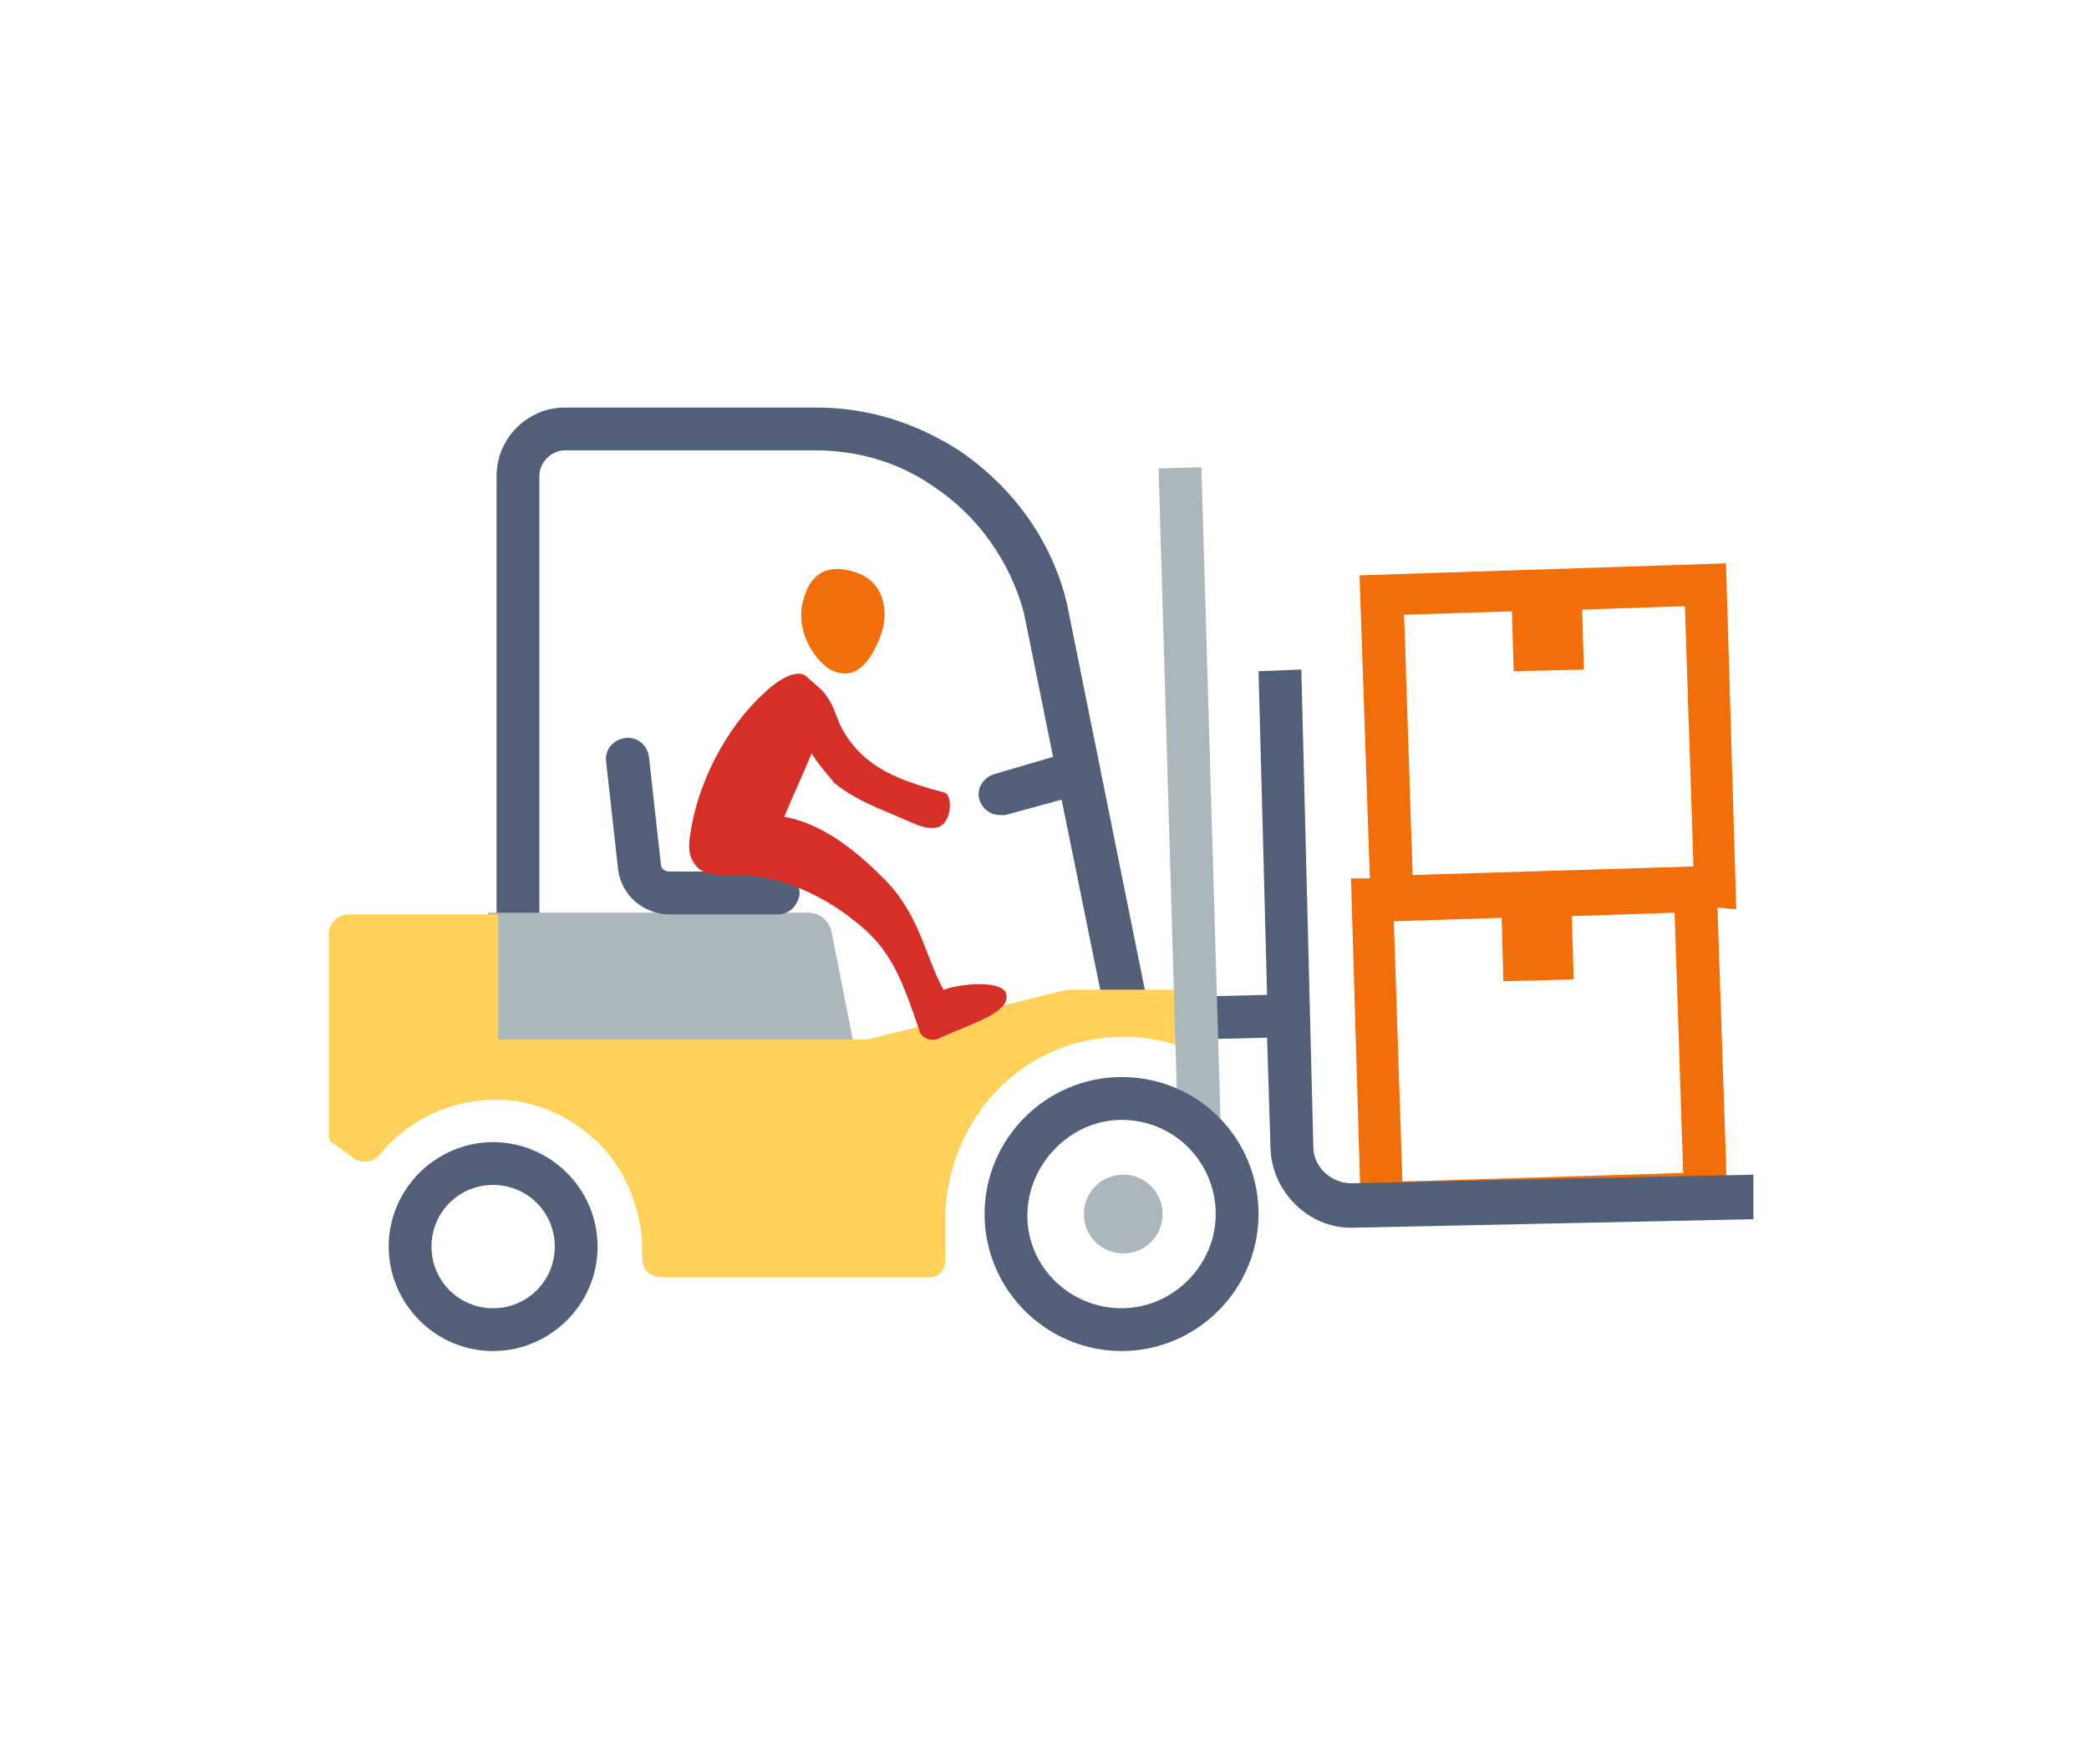
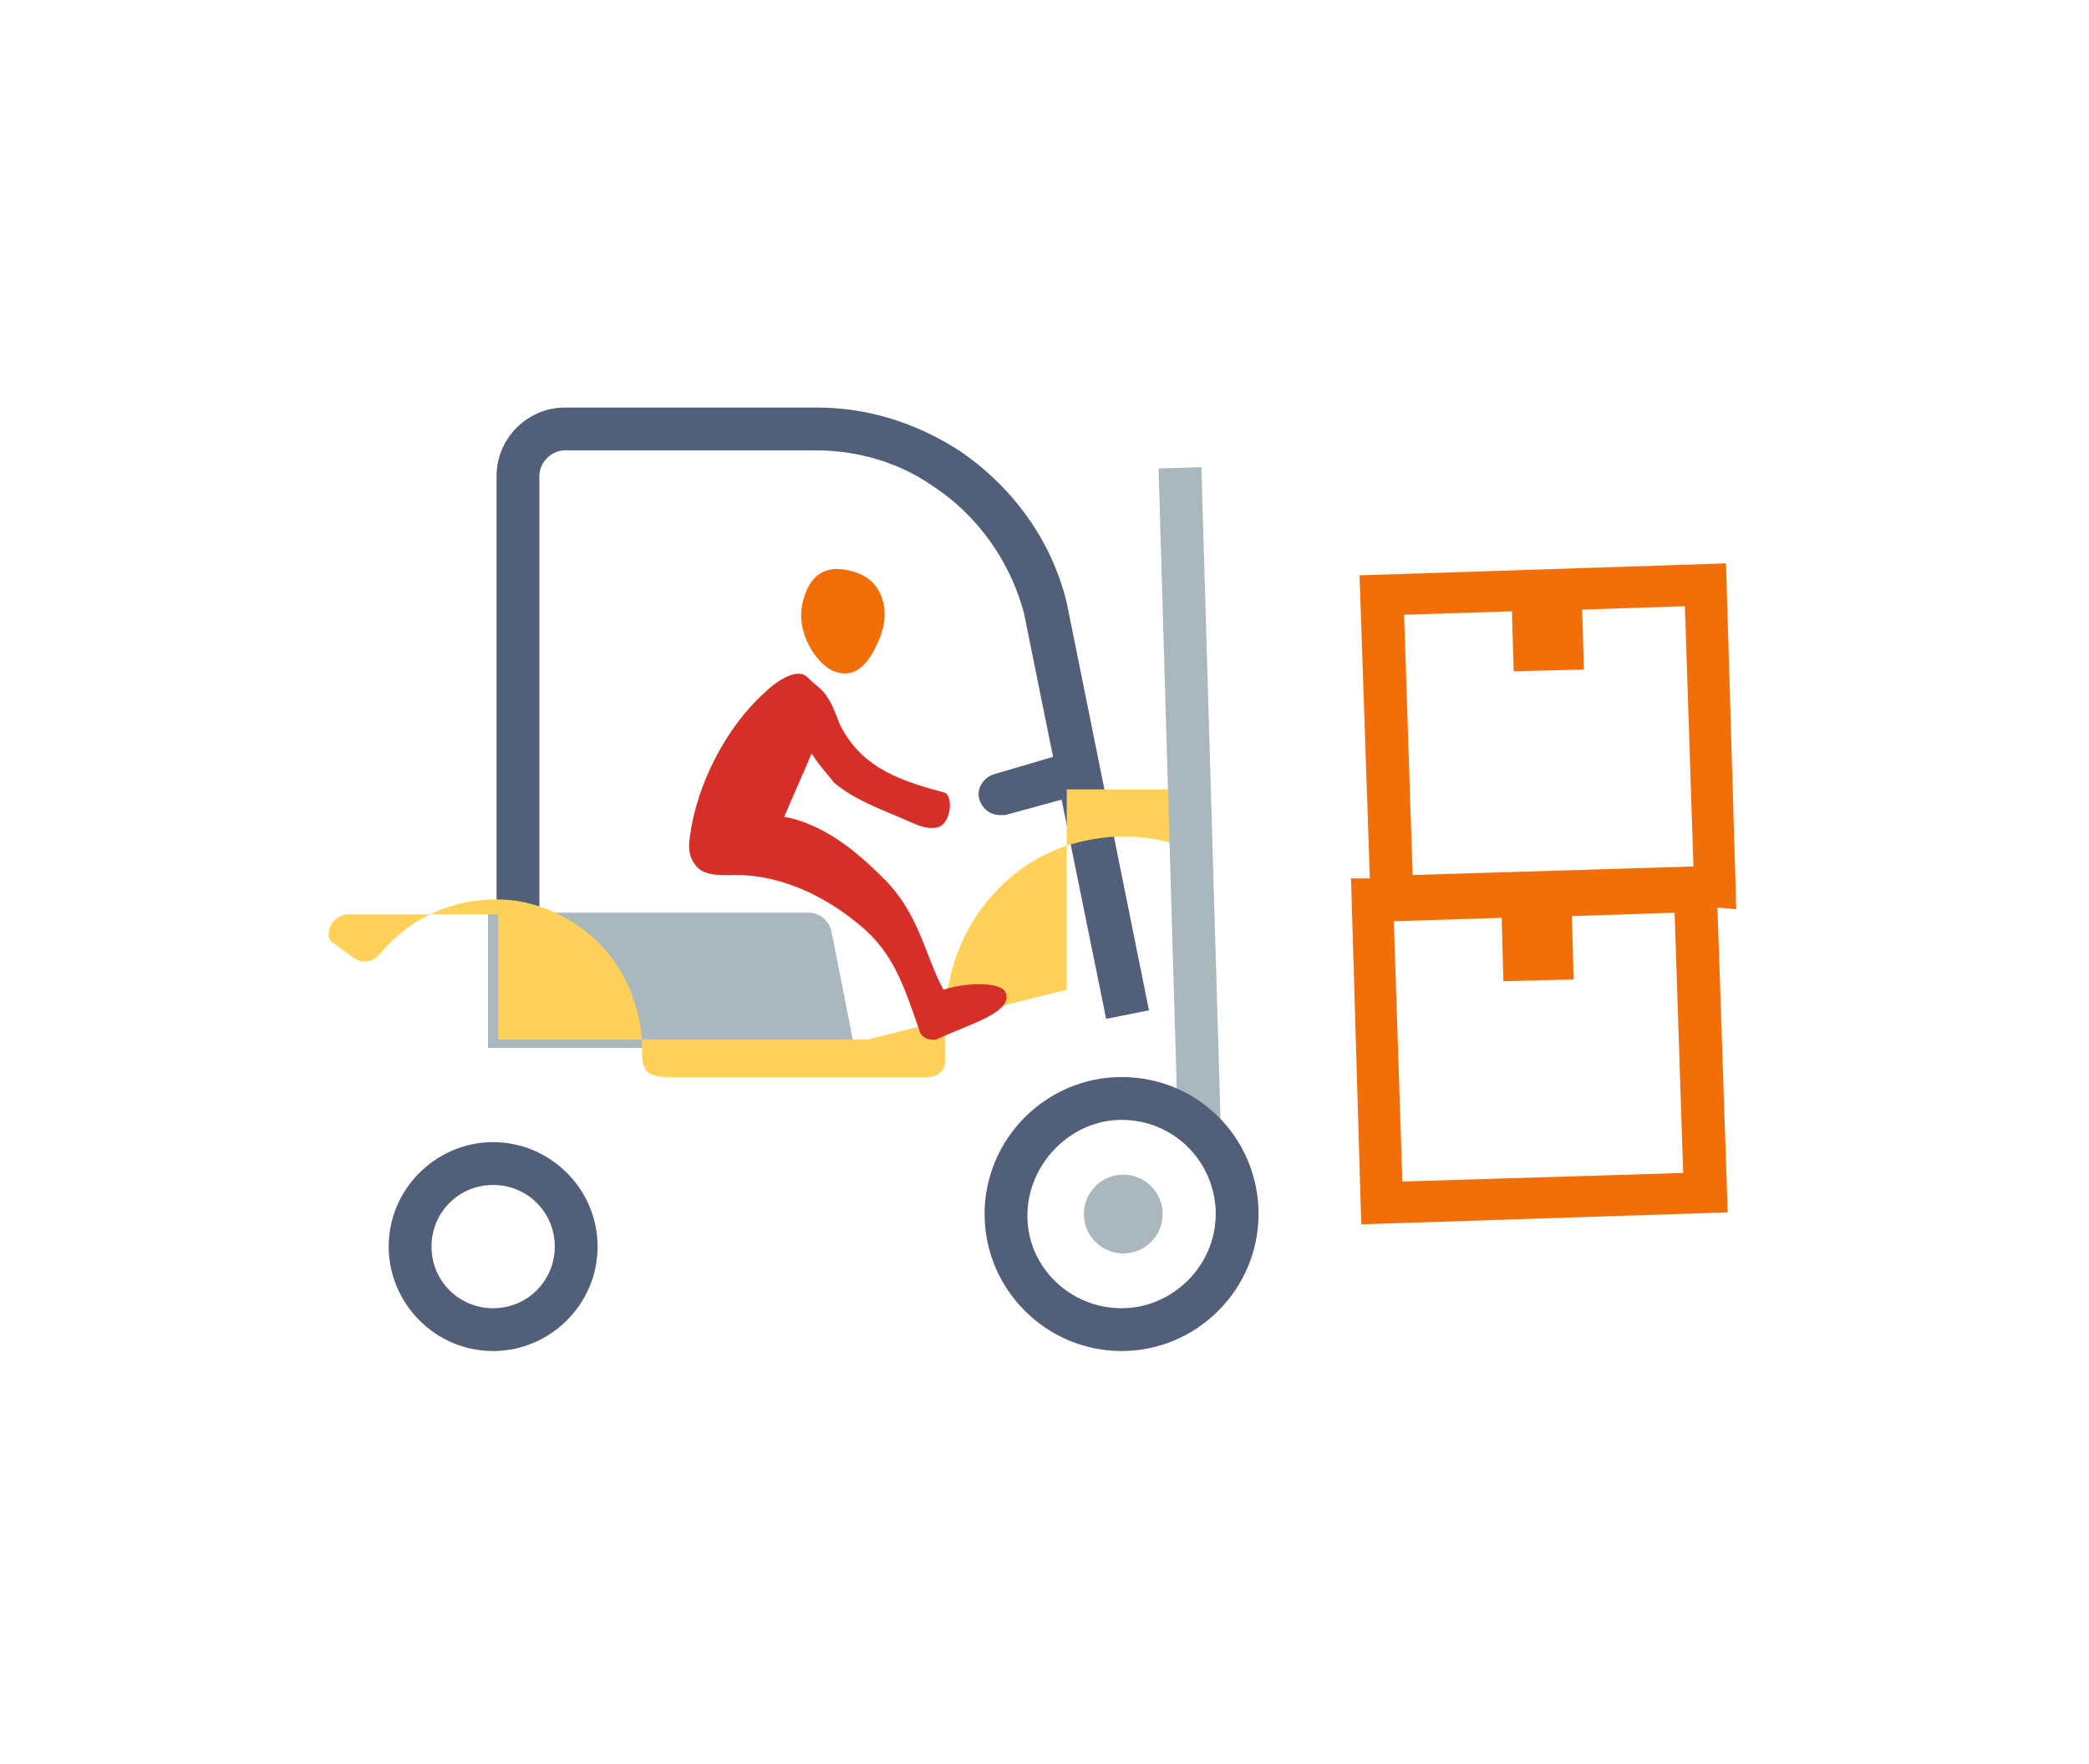
<svg xmlns="http://www.w3.org/2000/svg" version="1.1" x="0px" y="0px" viewBox="0 0 122 103" style="enable-background:new 0 0 122 103;" xml:space="preserve">
  <style type="text/css">
	.st0{fill:none;}
	.st1{fill:#525F78;}
	.st2{fill:#F26E09;}
	.st3{fill:#AAB7BD;}
	.st4{fill:#FFD159;}
	.st5{fill:#D62F27;}
</style>
  <g id="Layer_2">
    <rect class="st0" width="122" height="103" />
  </g>
  <g id="Layer_1">
    <g>
      <path class="st1" d="M67.1,59l-4.8-23.8c-0.9-3.7-3.2-6.8-6.3-8.9c-2.5-1.6-5.3-2.5-8.3-2.5H33c-2.2,0-4,1.8-4,4v32.7h2.5V27.8    c0-0.8,0.7-1.5,1.5-1.5h14.6c2.5,0,4.9,0.7,6.9,2.1c2.6,1.7,4.5,4.4,5.3,7.4l1.7,8.4l-3.4,1c-0.7,0.2-1.1,0.9-0.9,1.5    c0.2,0.6,0.7,0.9,1.2,0.9c0.1,0,0.2,0,0.3,0l3.3-0.9l2.6,12.8L67.1,59z" />
      <path class="st2" d="M101.4,53.1l-0.6-20.2l-21.4,0.7L80,51.3l-1.1,0l0.6,20.2l21.4-0.7l-0.6-17.8L101.4,53.1z M88.3,35.7l0.1,3.5    l4.1-0.1l-0.1-3.5l6-0.2l0.5,15.2l-16.4,0.5L82,35.9L88.3,35.7z M81.9,69l-0.5-15.2l6.3-0.2l0.1,3.7l4.1-0.1l-0.1-3.7l6-0.2    l0.5,15.2L81.9,69z" />
-       <path class="st1" d="M102.4,68.6L79,69.1c0,0,0,0-0.1,0c-1.2,0-2.2-1-2.2-2.1L76,39.1l-2.5,0.1L74,58.1l-4.1,0.1l0,2.5l4.1-0.1    l0.2,6.5c0.1,2.5,2.2,4.6,4.7,4.6c0,0,0.1,0,0.1,0l23.4-0.5L102.4,68.6z" />
      <path class="st3" d="M49.9,61.2H28.5v-7.9h18.7c0.7,0,1.3,0.5,1.4,1.3L49.9,61.2z" />
      <path class="st1" d="M28.8,69.2c2,0,3.6,1.6,3.6,3.6c0,2-1.6,3.6-3.6,3.6s-3.6-1.6-3.6-3.6C25.2,70.8,26.8,69.2,28.8,69.2     M28.8,66.7c-3.3,0-6.1,2.7-6.1,6.1c0,3.3,2.7,6.1,6.1,6.1c3.3,0,6.1-2.7,6.1-6.1C34.9,69.4,32.1,66.7,28.8,66.7L28.8,66.7z" />
-       <path class="st4" d="M62.3,57.8l-11.6,2.9H29.1v-7.3h-8.7c-0.7,0-1.2,0.5-1.2,1.2v11.7c0,0.2,0.1,0.4,0.3,0.5l1.1,0.8    c0.5,0.4,1.2,0.3,1.6-0.2c1.8-2.2,4.7-3.5,7.9-3.1c3.3,0.5,6.1,2.9,7,6.1c0.3,0.9,0.4,1.8,0.4,2.6c0,0.9,0,1.6,1.5,1.6    c3.9,0,12.7,0,15.2,0c0.4,0,1-0.2,1-1c0-0.9,0-1.4,0-2.3c0-5.2,3.6-9.8,8.7-10.6c2.3-0.4,4.5,0,6.4,1v-3.9H62.3z" />
+       <path class="st4" d="M62.3,57.8l-11.6,2.9H29.1v-7.3h-8.7c-0.7,0-1.2,0.5-1.2,1.2c0,0.2,0.1,0.4,0.3,0.5l1.1,0.8    c0.5,0.4,1.2,0.3,1.6-0.2c1.8-2.2,4.7-3.5,7.9-3.1c3.3,0.5,6.1,2.9,7,6.1c0.3,0.9,0.4,1.8,0.4,2.6c0,0.9,0,1.6,1.5,1.6    c3.9,0,12.7,0,15.2,0c0.4,0,1-0.2,1-1c0-0.9,0-1.4,0-2.3c0-5.2,3.6-9.8,8.7-10.6c2.3-0.4,4.5,0,6.4,1v-3.9H62.3z" />
      <rect x="68.2" y="27.3" transform="matrix(1 -2.931173e-02 2.931173e-02 1 -1.338 2.057)" class="st3" width="2.5" height="38.8" />
      <path class="st2" d="M51.4,37.2c-0.6,1.5-1.4,2.5-2.7,2c-1-0.4-2.3-2.3-1.8-4.1c0.4-1.6,1.4-2.2,3-1.7    C51.6,33.9,52,35.7,51.4,37.2z" />
-       <path class="st1" d="M45.4,53.4h-6.3c-1.5,0-2.8-1.1-3-2.6l-0.7-6.3c-0.1-0.7,0.4-1.3,1.1-1.4c0.7-0.1,1.3,0.4,1.4,1.1l0.7,6.3    c0,0.2,0.2,0.4,0.5,0.4h6.3c0.7,0,1.3,0.6,1.3,1.3C46.6,52.9,46.1,53.4,45.4,53.4z" />
      <path class="st5" d="M58.7,57.9c-0.4-0.6-2.4-0.5-3.6-0.1c-1.1-2-1.4-4.5-3.6-6.6c-1.6-1.6-3.5-3.1-5.7-3.5    c0.5-1.2,1.1-2.5,1.6-3.7c0.5,0.8,1.1,1.4,1.3,1.7c1.2,1,2.6,1.5,4,2.1c0.7,0.3,1.4,0.7,2.1,0.5s0.9-1.7,0.4-2    c-2.6-0.7-4.7-1.4-6-3.7c-0.3-0.5-0.5-1.4-0.9-1.9c-0.2-0.4-0.7-0.7-1.2-1.2c-0.6-0.5-1.8,0.3-2.5,1c-2.2,2-3.9,5.3-4.3,8.3    c-0.1,0.6-0.1,1.2,0.3,1.7c0.5,0.7,1.5,0.6,2.4,0.6c2.7,0,5.3,1.3,7.3,3c1.9,1.6,2.5,3.5,3.4,6.1c0.1,0.4,0.6,0.6,1,0.5    C56.6,59.8,59.3,59.1,58.7,57.9z" />
      <path class="st1" d="M65.5,65.4c3.1,0,5.5,2.5,5.5,5.5s-2.5,5.5-5.5,5.5S60,74,60,71S62.5,65.4,65.5,65.4 M65.5,62.9    c-4.4,0-8,3.6-8,8s3.6,8,8,8s8-3.6,8-8S70,62.9,65.5,62.9L65.5,62.9z" />
      <g>
        <circle class="st3" cx="65.6" cy="70.9" r="2.3" />
      </g>
    </g>
  </g>
</svg>